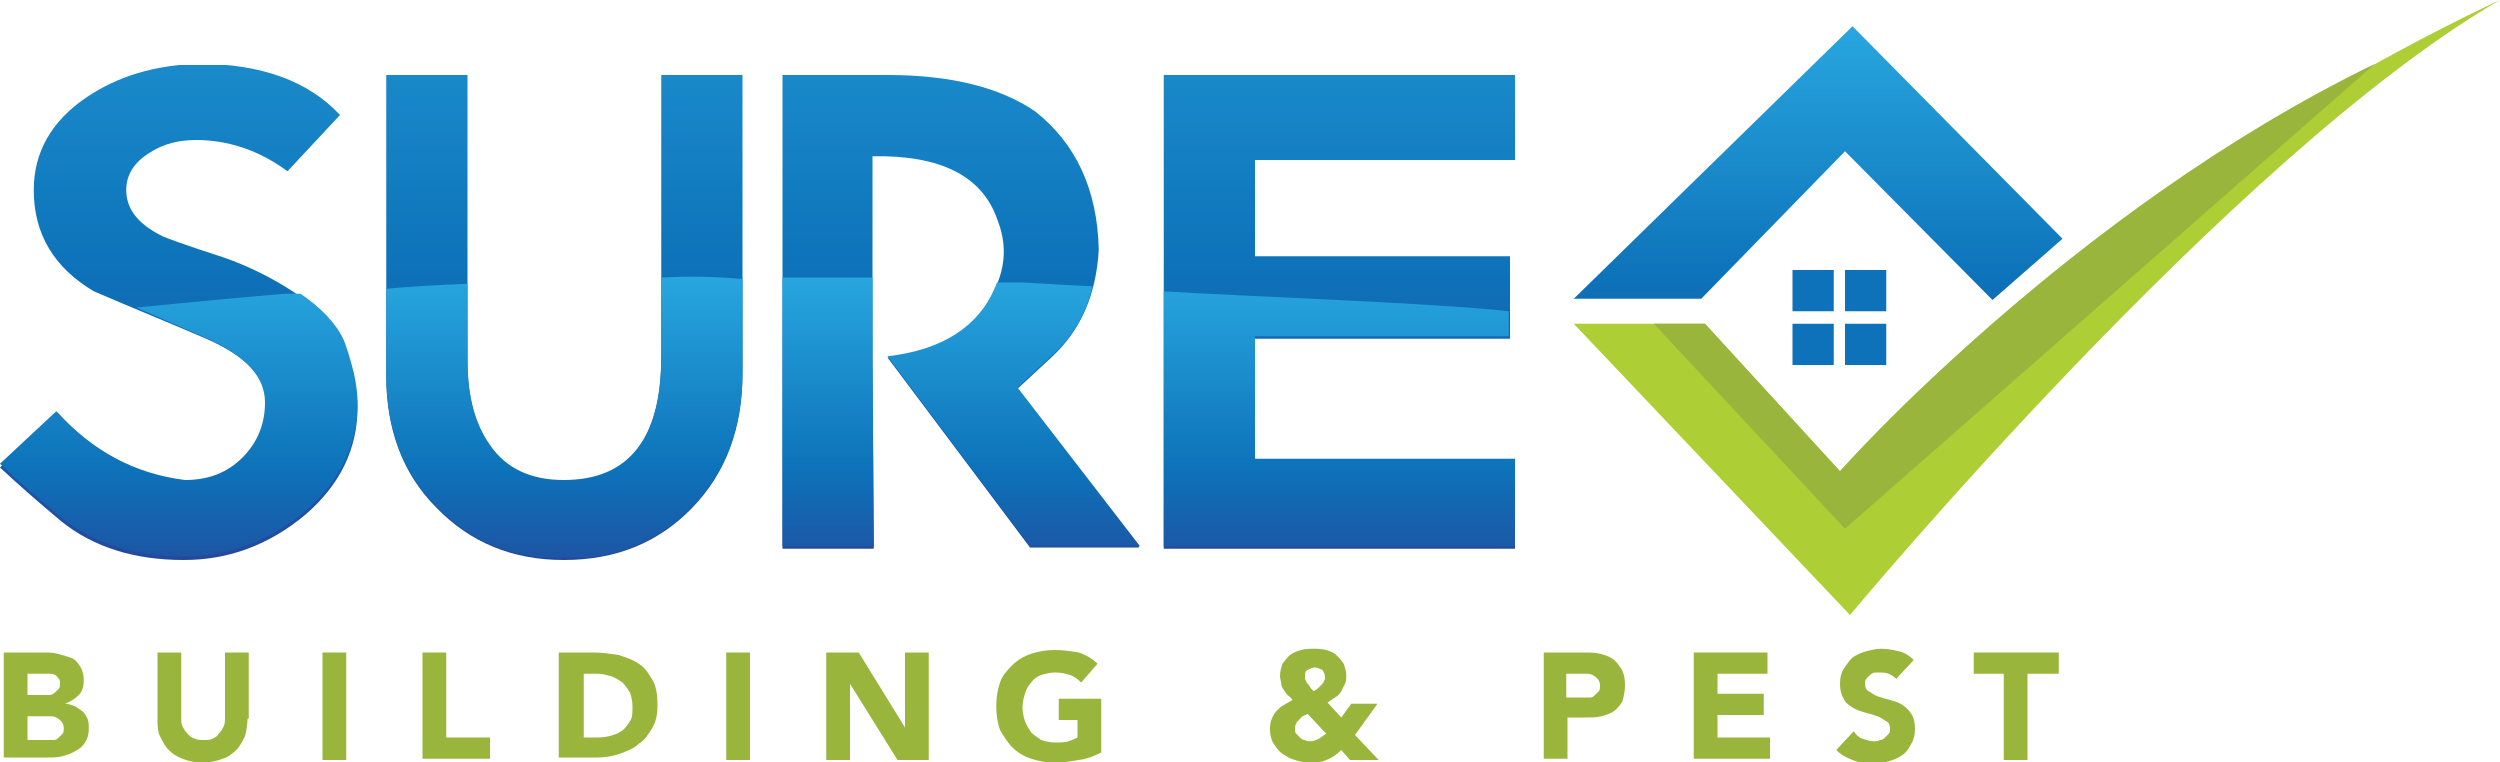
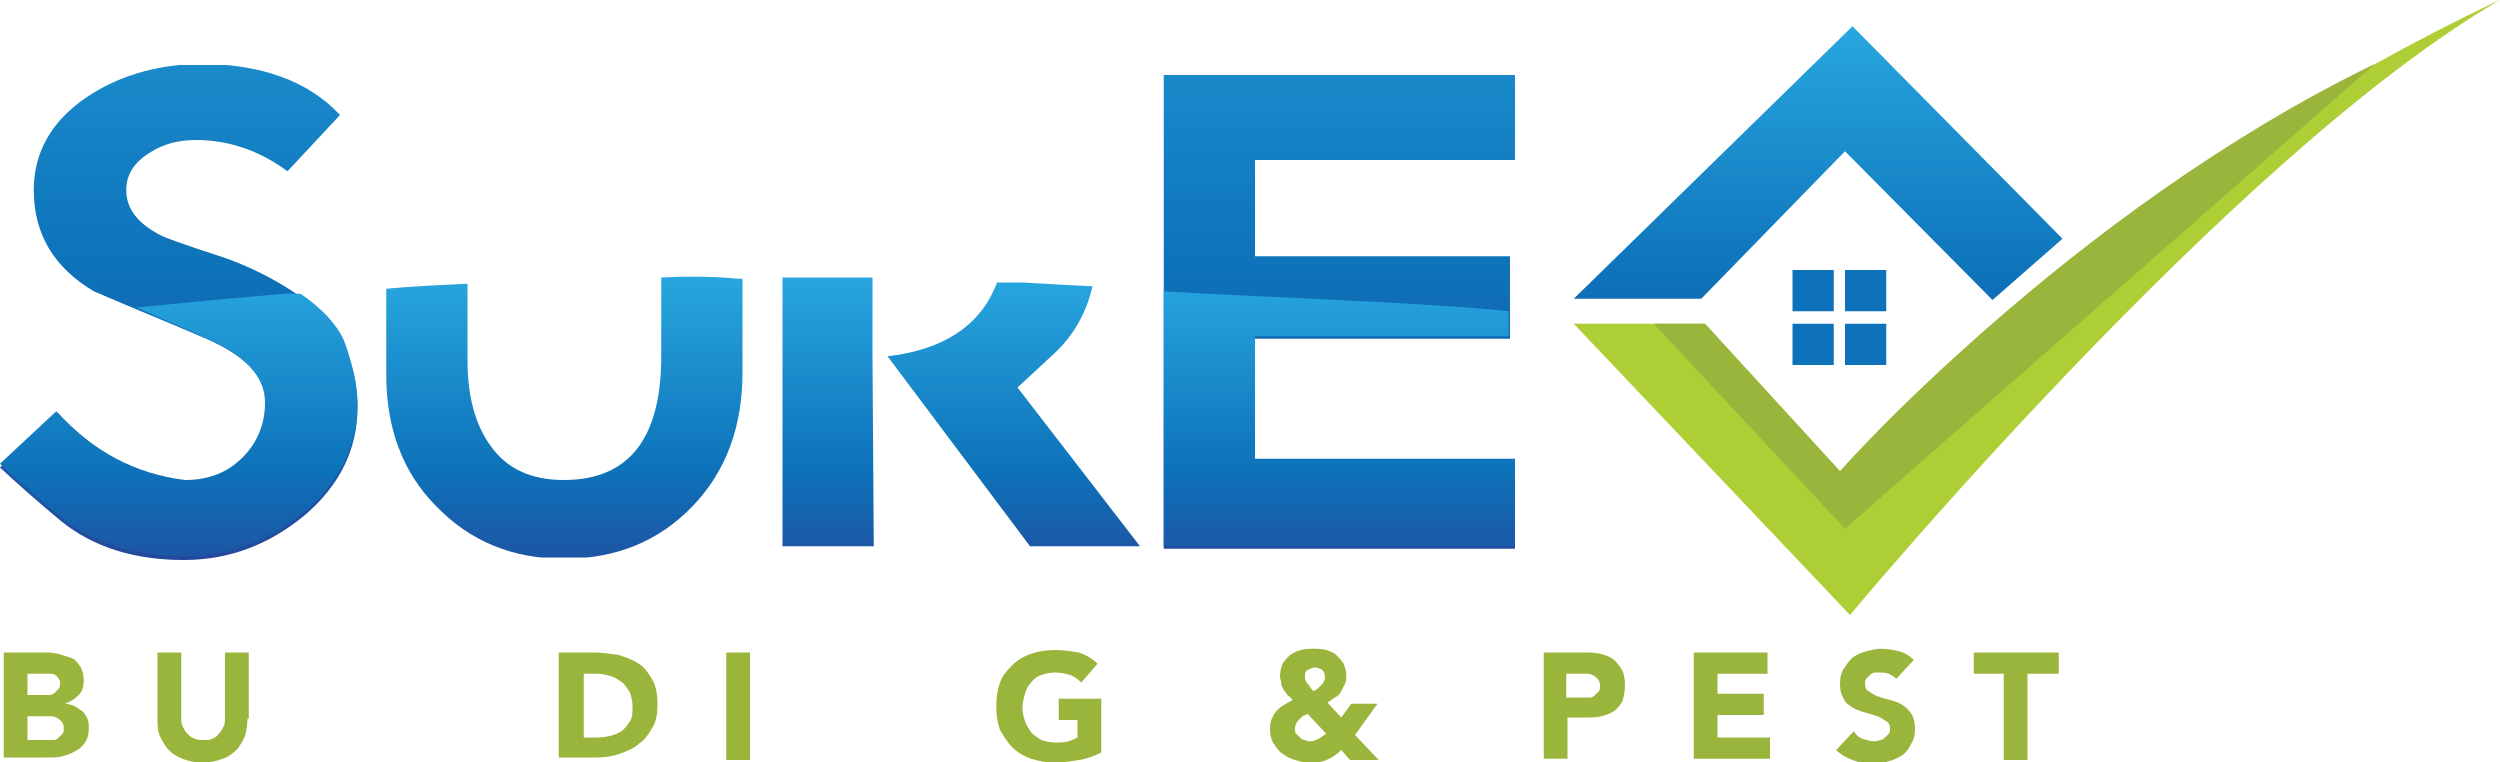
<svg xmlns="http://www.w3.org/2000/svg" xmlns:xlink="http://www.w3.org/1999/xlink" id="Layer_1" x="0px" y="0px" viewBox="0 0 200 61" style="enable-background:new 0 0 200 61;" xml:space="preserve">
  <style type="text/css">	.st0{clip-path:url(#SVGID_2_);fill:url(#SVGID_3_);}	.st1{clip-path:url(#SVGID_5_);fill:url(#SVGID_6_);}	.st2{clip-path:url(#SVGID_8_);fill:url(#SVGID_9_);}	.st3{clip-path:url(#SVGID_11_);fill:url(#SVGID_12_);}	.st4{clip-path:url(#SVGID_14_);fill:url(#SVGID_15_);}	.st5{clip-path:url(#SVGID_17_);fill:url(#SVGID_18_);}	.st6{clip-path:url(#SVGID_20_);fill:url(#SVGID_21_);}	.st7{clip-path:url(#SVGID_23_);fill:url(#SVGID_24_);}	.st8{clip-path:url(#SVGID_26_);fill:url(#SVGID_27_);}	.st9{fill:#AECE36;}	.st10{fill:#0D72B9;}	.st11{fill:#9AB53B;}	.st12{clip-path:url(#SVGID_29_);fill:url(#SVGID_30_);}</style>
  <g>
    <g>
      <g>
        <defs>
          <path id="SVGID_1_" d="M6.9,7.8c-2.8,1.9-4.2,4.4-4.2,7.4c0,3.5,1.6,6.2,4.8,8.1c3,1.3,6,2.5,9,3.8c3.2,1.4,4.8,3.1,4.8,5.2     c0,1.7-0.6,3.2-1.8,4.4c-1.2,1.2-2.7,1.8-4.6,1.8c-4-0.5-7.4-2.3-10.3-5.5L0,37.4c1.5,1.4,3.1,2.8,4.9,4.3     c2.6,2.1,5.9,3.1,9.8,3.1c3.6,0,6.8-1.2,9.7-3.6c2.8-2.4,4.2-5.3,4.2-8.6c0-0.8-0.1-1.6-0.3-2.5c-0.3-1.2-0.6-2.1-0.8-2.6     c-0.7-1.4-2-2.8-4.1-4.2c-1.7-1.1-3.5-2-5.5-2.7c-3.1-1-4.7-1.6-4.9-1.7c-2-1-2.9-2.2-2.9-3.7c0-1.2,0.6-2.2,1.9-3     c1.1-0.7,2.3-1,3.7-1c2.5,0,5,0.8,7.3,2.5l4.2-4.5c-2.5-2.7-6.3-4.1-11.3-4.1C12.4,5.2,9.4,6.1,6.9,7.8" />
        </defs>
        <clipPath id="SVGID_2_">
          <use xlink:href="#SVGID_1_" style="overflow:visible;" />
        </clipPath>
        <linearGradient id="SVGID_3_" gradientUnits="userSpaceOnUse" x1="-79.834" y1="138.836" x2="-79.246" y2="138.836" gradientTransform="matrix(0 170.725 170.725 0 -23688.418 13613.229)">
          <stop offset="0" style="stop-color:#29A9E1" />
          <stop offset="0.381" style="stop-color:#0D72B9" />
          <stop offset="0.72" style="stop-color:#2E368E" />
          <stop offset="1" style="stop-color:#272361" />
        </linearGradient>
        <rect x="0" y="5.2" class="st0" width="28.6" height="39.6" />
      </g>
      <g>
        <defs>
          <path id="SVGID_4_" d="M52.9,6v22.6c0,6.6-2.6,9.9-7.8,9.9c-2.6,0-4.6-0.9-5.9-2.8c-1.2-1.7-1.8-3.9-1.8-6.8V6h-6.5v24.1     c0,4.2,1.3,7.8,4,10.5c2.7,2.8,6.1,4.2,10.2,4.2c4.2,0,7.6-1.4,10.3-4.2c2.7-2.8,4-6.4,4-10.7V6H52.9z" />
        </defs>
        <clipPath id="SVGID_5_">
          <use xlink:href="#SVGID_4_" style="overflow:visible;" />
        </clipPath>
        <linearGradient id="SVGID_6_" gradientUnits="userSpaceOnUse" x1="-79.835" y1="138.71" x2="-79.247" y2="138.71" gradientTransform="matrix(0 170.725 170.725 0 -23636.205 13613.394)">
          <stop offset="0" style="stop-color:#29A9E1" />
          <stop offset="0.381" style="stop-color:#0D72B9" />
          <stop offset="0.72" style="stop-color:#2E368E" />
          <stop offset="1" style="stop-color:#272361" />
        </linearGradient>
-         <rect x="30.9" y="6" class="st1" width="28.6" height="38.8" />
      </g>
      <g>
        <defs>
-           <path id="SVGID_7_" d="M62.6,6v37.9h7.3l-0.1-15.2V12.5c5.5-0.1,8.8,1.6,10,5.1c0.7,1.8,0.7,3.6-0.2,5.5c-1.3,3.1-4.2,5-8.6,5.5     l11.4,15.2h8.8l-9.8-12.7l2.7-2.5c2.4-2.2,3.6-5.1,3.8-8.6c-0.1-4.8-1.8-8.5-5.1-11.1C80,7,76.1,6,71,6H62.6z" />
-         </defs>
+           </defs>
        <clipPath id="SVGID_8_">
          <use xlink:href="#SVGID_7_" style="overflow:visible;" />
        </clipPath>
        <linearGradient id="SVGID_9_" gradientUnits="userSpaceOnUse" x1="-79.834" y1="138.581" x2="-79.246" y2="138.581" gradientTransform="matrix(0 170.725 170.725 0 -23582.352 13613.289)">
          <stop offset="0" style="stop-color:#29A9E1" />
          <stop offset="0.381" style="stop-color:#0D72B9" />
          <stop offset="0.72" style="stop-color:#2E368E" />
          <stop offset="1" style="stop-color:#272361" />
        </linearGradient>
        <rect x="62.6" y="6" class="st2" width="28.5" height="37.9" />
      </g>
      <g>
        <defs>
          <polygon id="SVGID_10_" points="93.1,6 93.1,43.9 121.2,43.9 121.2,43.7 121.2,37 100.4,37 100.4,27.1 120.8,27.1 120.8,20.5      100.4,20.5 100.4,12.8 121.2,12.8 121.2,6     " />
        </defs>
        <clipPath id="SVGID_11_">
          <use xlink:href="#SVGID_10_" style="overflow:visible;" />
        </clipPath>
        <linearGradient id="SVGID_12_" gradientUnits="userSpaceOnUse" x1="-79.834" y1="138.459" x2="-79.246" y2="138.459" gradientTransform="matrix(0 170.723 170.723 0 -23530.924 13613.106)">
          <stop offset="0" style="stop-color:#29A9E1" />
          <stop offset="0.381" style="stop-color:#0D72B9" />
          <stop offset="0.72" style="stop-color:#2E368E" />
          <stop offset="1" style="stop-color:#272361" />
        </linearGradient>
        <rect x="93.1" y="6" class="st3" width="28.1" height="38" />
      </g>
      <g>
        <defs>
          <path id="SVGID_13_" d="M10.9,24.6c1.8,0.8,3.7,1.6,5.5,2.4c3.2,1.4,4.8,3.1,4.8,5.2c0,1.7-0.6,3.2-1.8,4.4     c-1.2,1.2-2.7,1.8-4.6,1.8c-4-0.5-7.4-2.3-10.3-5.5L0,37.1c1.5,1.4,3.1,2.8,4.9,4.3c2.6,2.1,5.9,3.1,9.8,3.1     c3.6,0,6.8-1.2,9.7-3.6c2.8-2.4,4.2-5.3,4.2-8.6c0-0.8-0.1-1.6-0.3-2.5c-0.3-1.2-0.6-2.1-0.8-2.6c-0.6-1.3-1.8-2.6-3.6-3.8     C19.2,23.8,14.9,24.2,10.9,24.6" />
        </defs>
        <clipPath id="SVGID_14_">
          <use xlink:href="#SVGID_13_" style="overflow:visible;" />
        </clipPath>
        <linearGradient id="SVGID_15_" gradientUnits="userSpaceOnUse" x1="-79.981" y1="139.282" x2="-79.392" y2="139.282" gradientTransform="matrix(0 72.705 72.705 0 -10112.233 5836.317)">
          <stop offset="0" style="stop-color:#29A9E1" />
          <stop offset="0.381" style="stop-color:#0D72B9" />
          <stop offset="0.72" style="stop-color:#2E368E" />
          <stop offset="1" style="stop-color:#272361" />
        </linearGradient>
        <rect x="0" y="23.5" class="st4" width="28.6" height="21.1" />
      </g>
      <g>
        <defs>
          <path id="SVGID_16_" d="M52.9,22.2v6.3c0,6.6-2.6,9.9-7.8,9.9c-2.6,0-4.6-0.9-5.9-2.8c-1.2-1.7-1.8-3.9-1.8-6.8v-6.1     c-2.2,0.1-4.4,0.2-6.5,0.4v6.9c0,4.2,1.3,7.8,4,10.5c2.7,2.8,6.1,4.2,10.2,4.2c4.2,0,7.6-1.4,10.3-4.2c2.7-2.8,4-6.4,4-10.7     v-7.5c-0.1,0-0.2,0-0.3,0C57,22.1,54.9,22.1,52.9,22.2" />
        </defs>
        <clipPath id="SVGID_17_">
          <use xlink:href="#SVGID_16_" style="overflow:visible;" />
        </clipPath>
        <linearGradient id="SVGID_18_" gradientUnits="userSpaceOnUse" x1="-79.977" y1="138.992" x2="-79.389" y2="138.992" gradientTransform="matrix(0 72.707 72.707 0 -10060.549 5836.207)">
          <stop offset="0" style="stop-color:#29A9E1" />
          <stop offset="0.381" style="stop-color:#0D72B9" />
          <stop offset="0.72" style="stop-color:#2E368E" />
          <stop offset="1" style="stop-color:#272361" />
        </linearGradient>
        <rect x="30.9" y="22.1" class="st5" width="28.6" height="22.5" />
      </g>
      <g>
        <defs>
          <path id="SVGID_19_" d="M62.6,43.7h7.3l-0.1-15.2v-6.3c-2.4-0.1-4.8-0.1-7.2-0.1V43.7z" />
        </defs>
        <clipPath id="SVGID_20_">
          <use xlink:href="#SVGID_19_" style="overflow:visible;" />
        </clipPath>
        <linearGradient id="SVGID_21_" gradientUnits="userSpaceOnUse" x1="-79.976" y1="138.792" x2="-79.387" y2="138.792" gradientTransform="matrix(0 72.706 72.706 0 -10024.653 5835.998)">
          <stop offset="0" style="stop-color:#29A9E1" />
          <stop offset="0.381" style="stop-color:#0D72B9" />
          <stop offset="0.72" style="stop-color:#2E368E" />
          <stop offset="1" style="stop-color:#272361" />
        </linearGradient>
        <rect x="62.6" y="22.2" class="st6" width="7.3" height="21.6" />
      </g>
      <g>
        <defs>
          <path id="SVGID_22_" d="M79.6,23c-1.3,3.1-4.2,5-8.6,5.5l11.4,15.2h8.8L81.4,31l2.7-2.5c1.7-1.5,2.8-3.4,3.3-5.6     c-2.6-0.1-5.1-0.3-7.6-0.4C79.7,22.7,79.7,22.8,79.6,23" />
        </defs>
        <clipPath id="SVGID_23_">
          <use xlink:href="#SVGID_22_" style="overflow:visible;" />
        </clipPath>
        <linearGradient id="SVGID_24_" gradientUnits="userSpaceOnUse" x1="-79.984" y1="138.642" x2="-79.396" y2="138.642" gradientTransform="matrix(0 72.703 72.703 0 -9998.672 5836.441)">
          <stop offset="0" style="stop-color:#29A9E1" />
          <stop offset="0.381" style="stop-color:#0D72B9" />
          <stop offset="0.72" style="stop-color:#2E368E" />
          <stop offset="1" style="stop-color:#272361" />
        </linearGradient>
        <rect x="71" y="22.6" class="st7" width="20.2" height="21.1" />
      </g>
      <g>
        <defs>
          <polygon id="SVGID_25_" points="125.9,23.9 136.1,23.9 147.6,12.1 159.4,24 165,19.1 148.2,2.1     " />
        </defs>
        <clipPath id="SVGID_26_">
          <use xlink:href="#SVGID_25_" style="overflow:visible;" />
        </clipPath>
        <linearGradient id="SVGID_27_" gradientUnits="userSpaceOnUse" x1="-79.837" y1="138.075" x2="-79.249" y2="138.075" gradientTransform="matrix(0 95.198 95.198 0 -12989.19 7601.445)">
          <stop offset="0" style="stop-color:#29A9E1" />
          <stop offset="0.381" style="stop-color:#0D72B9" />
          <stop offset="0.72" style="stop-color:#2E368E" />
          <stop offset="1" style="stop-color:#272361" />
        </linearGradient>
        <rect x="125.9" y="2.1" class="st8" width="58.5" height="39.1" />
      </g>
      <g>
        <path class="st9" d="M136.4,25.9h-10.5L148,49.2c0,0,30.6-36.8,52-49.2c0,0-31.5,14.2-52.8,37.7L136.4,25.9z" />
        <rect x="143.4" y="21.6" class="st10" width="3.3" height="3.3" />
        <rect x="147.6" y="21.6" class="st10" width="3.3" height="3.3" />
        <rect x="143.4" y="25.9" class="st10" width="3.3" height="3.3" />
        <rect x="147.6" y="25.9" class="st10" width="3.3" height="3.3" />
        <path class="st11" d="M147.6,42.3l-15.3-16.4h4.1l10.8,11.8c0,0,18.3-20.7,42.8-32.6" />
        <path class="st11" d="M190,5.1" />
      </g>
      <g>
        <defs>
          <path id="SVGID_28_" d="M93.1,43.7h28.1v-7h-20.8v-9.8h20.3v-2c-6.4-0.7-21.5-1.2-27.7-1.6V43.7z" />
        </defs>
        <clipPath id="SVGID_29_">
          <use xlink:href="#SVGID_28_" style="overflow:visible;" />
        </clipPath>
        <linearGradient id="SVGID_30_" gradientUnits="userSpaceOnUse" x1="-79.982" y1="138.397" x2="-79.394" y2="138.397" gradientTransform="matrix(0 72.704 72.704 0 -9954.898 5836.355)">
          <stop offset="0" style="stop-color:#29A9E1" />
          <stop offset="0.381" style="stop-color:#0D72B9" />
          <stop offset="0.72" style="stop-color:#2E368E" />
          <stop offset="1" style="stop-color:#272361" />
        </linearGradient>
        <rect x="93.1" y="23.3" class="st12" width="28.1" height="20.4" />
      </g>
    </g>
    <g>
      <g>
        <path class="st11" d="M0.3,52.2h3.2c0.4,0,0.7,0,1.1,0.1c0.4,0.1,0.7,0.2,1,0.3C6,52.7,6.2,53,6.4,53.3c0.2,0.3,0.3,0.7,0.3,1.1    c0,0.5-0.1,0.9-0.4,1.2c-0.3,0.3-0.6,0.5-1.1,0.7v0c0.3,0,0.5,0.1,0.8,0.2c0.2,0.1,0.4,0.3,0.6,0.4c0.2,0.2,0.3,0.4,0.4,0.6    c0.1,0.2,0.1,0.5,0.1,0.8c0,0.5-0.1,0.8-0.3,1.1c-0.2,0.3-0.4,0.5-0.8,0.7c-0.3,0.2-0.7,0.3-1,0.4c-0.4,0.1-0.8,0.1-1.2,0.1H0.3    V52.2z M2.2,55.6h1.4c0.1,0,0.3,0,0.4,0c0.1,0,0.3-0.1,0.4-0.2c0.1-0.1,0.2-0.2,0.3-0.3c0.1-0.1,0.1-0.3,0.1-0.4    c0-0.2,0-0.3-0.1-0.4S4.5,54,4.4,54c-0.1-0.1-0.3-0.1-0.4-0.1c-0.2,0-0.3,0-0.5,0H2.2V55.6z M2.2,59.2h1.7c0.1,0,0.3,0,0.4,0    c0.2,0,0.3-0.1,0.4-0.2c0.1-0.1,0.2-0.2,0.3-0.3c0.1-0.1,0.1-0.3,0.1-0.5c0-0.2-0.1-0.4-0.2-0.5c-0.1-0.1-0.2-0.2-0.4-0.3    c-0.2-0.1-0.3-0.1-0.5-0.1c-0.2,0-0.3,0-0.5,0H2.2V59.2z" />
        <path class="st11" d="M19.8,57.5c0,0.5-0.1,1-0.2,1.4c-0.2,0.4-0.4,0.8-0.7,1.1c-0.3,0.3-0.7,0.6-1.1,0.7c-0.5,0.2-1,0.3-1.6,0.3    c-0.6,0-1.1-0.1-1.6-0.3c-0.5-0.2-0.8-0.4-1.1-0.7c-0.3-0.3-0.5-0.7-0.7-1.1c-0.2-0.4-0.2-0.9-0.2-1.4v-5.3h1.9v5.2    c0,0.3,0,0.5,0.1,0.7c0.1,0.2,0.2,0.4,0.4,0.6c0.2,0.2,0.3,0.3,0.6,0.4c0.2,0.1,0.4,0.1,0.7,0.1c0.3,0,0.5,0,0.7-0.1    c0.2-0.1,0.4-0.2,0.5-0.4c0.2-0.2,0.3-0.4,0.4-0.6s0.1-0.5,0.1-0.7v-5.2h1.9V57.5z" />
-         <path class="st11" d="M25.8,52.2h1.9v8.6h-1.9V52.2z" />
-         <path class="st11" d="M33.8,52.2h1.9V59h3.5v1.7h-5.4V52.2z" />
+         <path class="st11" d="M25.8,52.2h1.9h-1.9V52.2z" />
        <path class="st11" d="M44.6,52.2h2.9c0.7,0,1.3,0.1,2,0.2c0.6,0.2,1.2,0.4,1.6,0.7c0.5,0.3,0.8,0.8,1.1,1.3    c0.3,0.5,0.4,1.2,0.4,2c0,0.7-0.1,1.3-0.4,1.8c-0.3,0.5-0.6,1-1.1,1.3c-0.4,0.4-1,0.6-1.5,0.8c-0.6,0.2-1.2,0.3-1.8,0.3h-3.1    V52.2z M46.5,59h1c0.4,0,0.8,0,1.2-0.1c0.4-0.1,0.7-0.2,1-0.4c0.3-0.2,0.5-0.5,0.7-0.8s0.2-0.7,0.2-1.2c0-0.4-0.1-0.8-0.2-1.1    c-0.2-0.3-0.4-0.6-0.6-0.8c-0.3-0.2-0.6-0.4-0.9-0.5c-0.4-0.1-0.7-0.2-1.1-0.2h-1.1V59z" />
        <path class="st11" d="M58.1,52.2H60v8.6h-1.9V52.2z" />
-         <path class="st11" d="M66.1,52.2h2.6l3.7,6h0v-6h1.9v8.6h-2.5L68,54.7h0v6.1h-1.9V52.2z" />
        <path class="st11" d="M88.1,60.2c-0.6,0.3-1.1,0.5-1.8,0.6c-0.6,0.1-1.2,0.2-1.9,0.2c-0.7,0-1.3-0.1-1.9-0.3    c-0.6-0.2-1.1-0.5-1.5-0.9c-0.4-0.4-0.7-0.9-1-1.4c-0.2-0.6-0.3-1.2-0.3-1.9c0-0.7,0.1-1.3,0.3-1.9c0.2-0.6,0.6-1,1-1.4    c0.4-0.4,0.9-0.7,1.5-0.9c0.6-0.2,1.2-0.3,1.9-0.3c0.7,0,1.3,0.1,1.9,0.2c0.6,0.2,1.1,0.5,1.5,0.9l-1.3,1.5    c-0.3-0.3-0.6-0.5-0.9-0.6c-0.3-0.1-0.7-0.2-1.2-0.2c-0.4,0-0.8,0.1-1.1,0.2c-0.3,0.1-0.6,0.3-0.8,0.6c-0.2,0.2-0.4,0.5-0.5,0.9    c-0.1,0.3-0.2,0.7-0.2,1.1c0,0.4,0.1,0.8,0.2,1.1c0.1,0.3,0.3,0.6,0.5,0.9c0.2,0.2,0.5,0.4,0.8,0.6c0.3,0.1,0.7,0.2,1.1,0.2    c0.4,0,0.8,0,1.1-0.1c0.3-0.1,0.5-0.2,0.7-0.3v-1.4h-1.5v-1.7h3.4V60.2z" />
        <path class="st11" d="M108.4,58.8l1.9,2H108l-0.7-0.8c-0.4,0.4-0.7,0.6-1.2,0.8c-0.4,0.2-0.9,0.2-1.4,0.2c-0.4,0-0.8-0.1-1.1-0.2    c-0.4-0.1-0.7-0.3-1-0.5c-0.3-0.2-0.5-0.5-0.7-0.8c-0.2-0.3-0.3-0.7-0.3-1.1c0-0.3,0-0.5,0.1-0.8c0.1-0.2,0.2-0.5,0.4-0.7    c0.2-0.2,0.4-0.4,0.6-0.5c0.2-0.1,0.5-0.3,0.7-0.4c-0.1-0.2-0.3-0.3-0.4-0.4c-0.1-0.1-0.2-0.3-0.3-0.4c-0.1-0.2-0.2-0.3-0.2-0.5    s-0.1-0.4-0.1-0.6c0-0.4,0.1-0.7,0.2-1c0.2-0.3,0.4-0.5,0.6-0.7c0.3-0.2,0.5-0.3,0.9-0.4c0.3-0.1,0.7-0.1,1-0.1    c0.3,0,0.6,0,1,0.1c0.3,0.1,0.6,0.2,0.8,0.4c0.2,0.2,0.4,0.4,0.6,0.7c0.1,0.3,0.2,0.6,0.2,0.9c0,0.3,0,0.5-0.1,0.7    c-0.1,0.2-0.2,0.4-0.3,0.6c-0.1,0.2-0.3,0.4-0.5,0.5c-0.2,0.1-0.4,0.3-0.6,0.4l1.1,1.2l0.8-1.1h2.1L108.4,58.8z M104.6,57.1    c-0.1,0.1-0.2,0.1-0.4,0.2c-0.1,0.1-0.2,0.2-0.3,0.3c-0.1,0.1-0.2,0.2-0.2,0.3c-0.1,0.1-0.1,0.3-0.1,0.4c0,0.2,0,0.3,0.1,0.4    c0.1,0.1,0.2,0.2,0.3,0.3c0.1,0.1,0.2,0.2,0.4,0.2c0.1,0.1,0.3,0.1,0.4,0.1c0.3,0,0.5-0.1,0.7-0.2c0.2-0.1,0.4-0.3,0.6-0.4    L104.6,57.1z M105.2,53.4c-0.2,0-0.4,0.1-0.6,0.2c-0.2,0.1-0.2,0.3-0.2,0.6c0,0.1,0,0.2,0.1,0.3c0,0.1,0.1,0.2,0.2,0.3    s0.1,0.2,0.2,0.3c0.1,0.1,0.2,0.2,0.2,0.2c0.1-0.1,0.2-0.1,0.3-0.2c0.1-0.1,0.2-0.2,0.3-0.3c0.1-0.1,0.2-0.2,0.2-0.3    c0.1-0.1,0.1-0.2,0.1-0.3c0-0.3-0.1-0.4-0.2-0.6C105.6,53.5,105.4,53.4,105.2,53.4z" />
        <path class="st11" d="M123.5,52.2h3.2c0.4,0,0.9,0,1.3,0.1c0.4,0.1,0.7,0.2,1,0.4c0.3,0.2,0.5,0.5,0.7,0.8    c0.2,0.3,0.3,0.8,0.3,1.3c0,0.5-0.1,0.9-0.2,1.3c-0.2,0.3-0.4,0.6-0.7,0.8c-0.3,0.2-0.6,0.3-1,0.4c-0.4,0.1-0.8,0.1-1.3,0.1h-1.4    v3.3h-1.9V52.2z M125.4,55.8h1.3c0.2,0,0.3,0,0.5,0c0.2,0,0.3-0.1,0.4-0.2c0.1-0.1,0.2-0.2,0.3-0.3c0.1-0.1,0.1-0.3,0.1-0.5    c0-0.2-0.1-0.4-0.2-0.5c-0.1-0.1-0.2-0.2-0.4-0.3s-0.3-0.1-0.5-0.1c-0.2,0-0.4,0-0.6,0h-1V55.8z" />
        <path class="st11" d="M135.5,52.2h5.9v1.7h-4v1.6h3.7v1.7h-3.7V59h4.2v1.7h-6.1V52.2z" />
        <path class="st11" d="M151.7,54.3c-0.2-0.2-0.4-0.3-0.6-0.4c-0.3-0.1-0.5-0.1-0.7-0.1c-0.1,0-0.3,0-0.4,0c-0.1,0-0.3,0.1-0.4,0.2    c-0.1,0.1-0.2,0.2-0.3,0.3c-0.1,0.1-0.1,0.3-0.1,0.4c0,0.3,0.1,0.5,0.3,0.6c0.2,0.1,0.4,0.3,0.7,0.4c0.3,0.1,0.6,0.2,1,0.3    s0.7,0.2,1,0.4c0.3,0.2,0.5,0.4,0.7,0.7c0.2,0.3,0.3,0.7,0.3,1.2c0,0.5-0.1,0.9-0.3,1.2c-0.2,0.4-0.4,0.7-0.7,0.9    c-0.3,0.2-0.7,0.4-1.1,0.5c-0.4,0.1-0.8,0.2-1.3,0.2c-0.6,0-1.1-0.1-1.6-0.3c-0.5-0.2-0.9-0.4-1.3-0.8l1.4-1.5    c0.2,0.3,0.4,0.5,0.7,0.6c0.3,0.1,0.6,0.2,0.9,0.2c0.2,0,0.3,0,0.5-0.1c0.2,0,0.3-0.1,0.4-0.2c0.1-0.1,0.2-0.2,0.3-0.3    c0.1-0.1,0.1-0.2,0.1-0.4c0-0.3-0.1-0.5-0.3-0.6c-0.2-0.1-0.4-0.3-0.7-0.4c-0.3-0.1-0.6-0.2-1-0.3c-0.3-0.1-0.7-0.2-1-0.4    c-0.3-0.2-0.6-0.4-0.7-0.7c-0.2-0.3-0.3-0.7-0.3-1.2c0-0.5,0.1-0.9,0.3-1.2c0.2-0.3,0.4-0.6,0.7-0.9c0.3-0.2,0.7-0.4,1.1-0.5    c0.4-0.1,0.8-0.2,1.2-0.2c0.5,0,1,0.1,1.4,0.2c0.5,0.1,0.9,0.4,1.2,0.7L151.7,54.3z" />
        <path class="st11" d="M160.4,53.9h-2.5v-1.7h6.8v1.7h-2.5v6.9h-1.9V53.9z" />
      </g>
    </g>
  </g>
</svg>